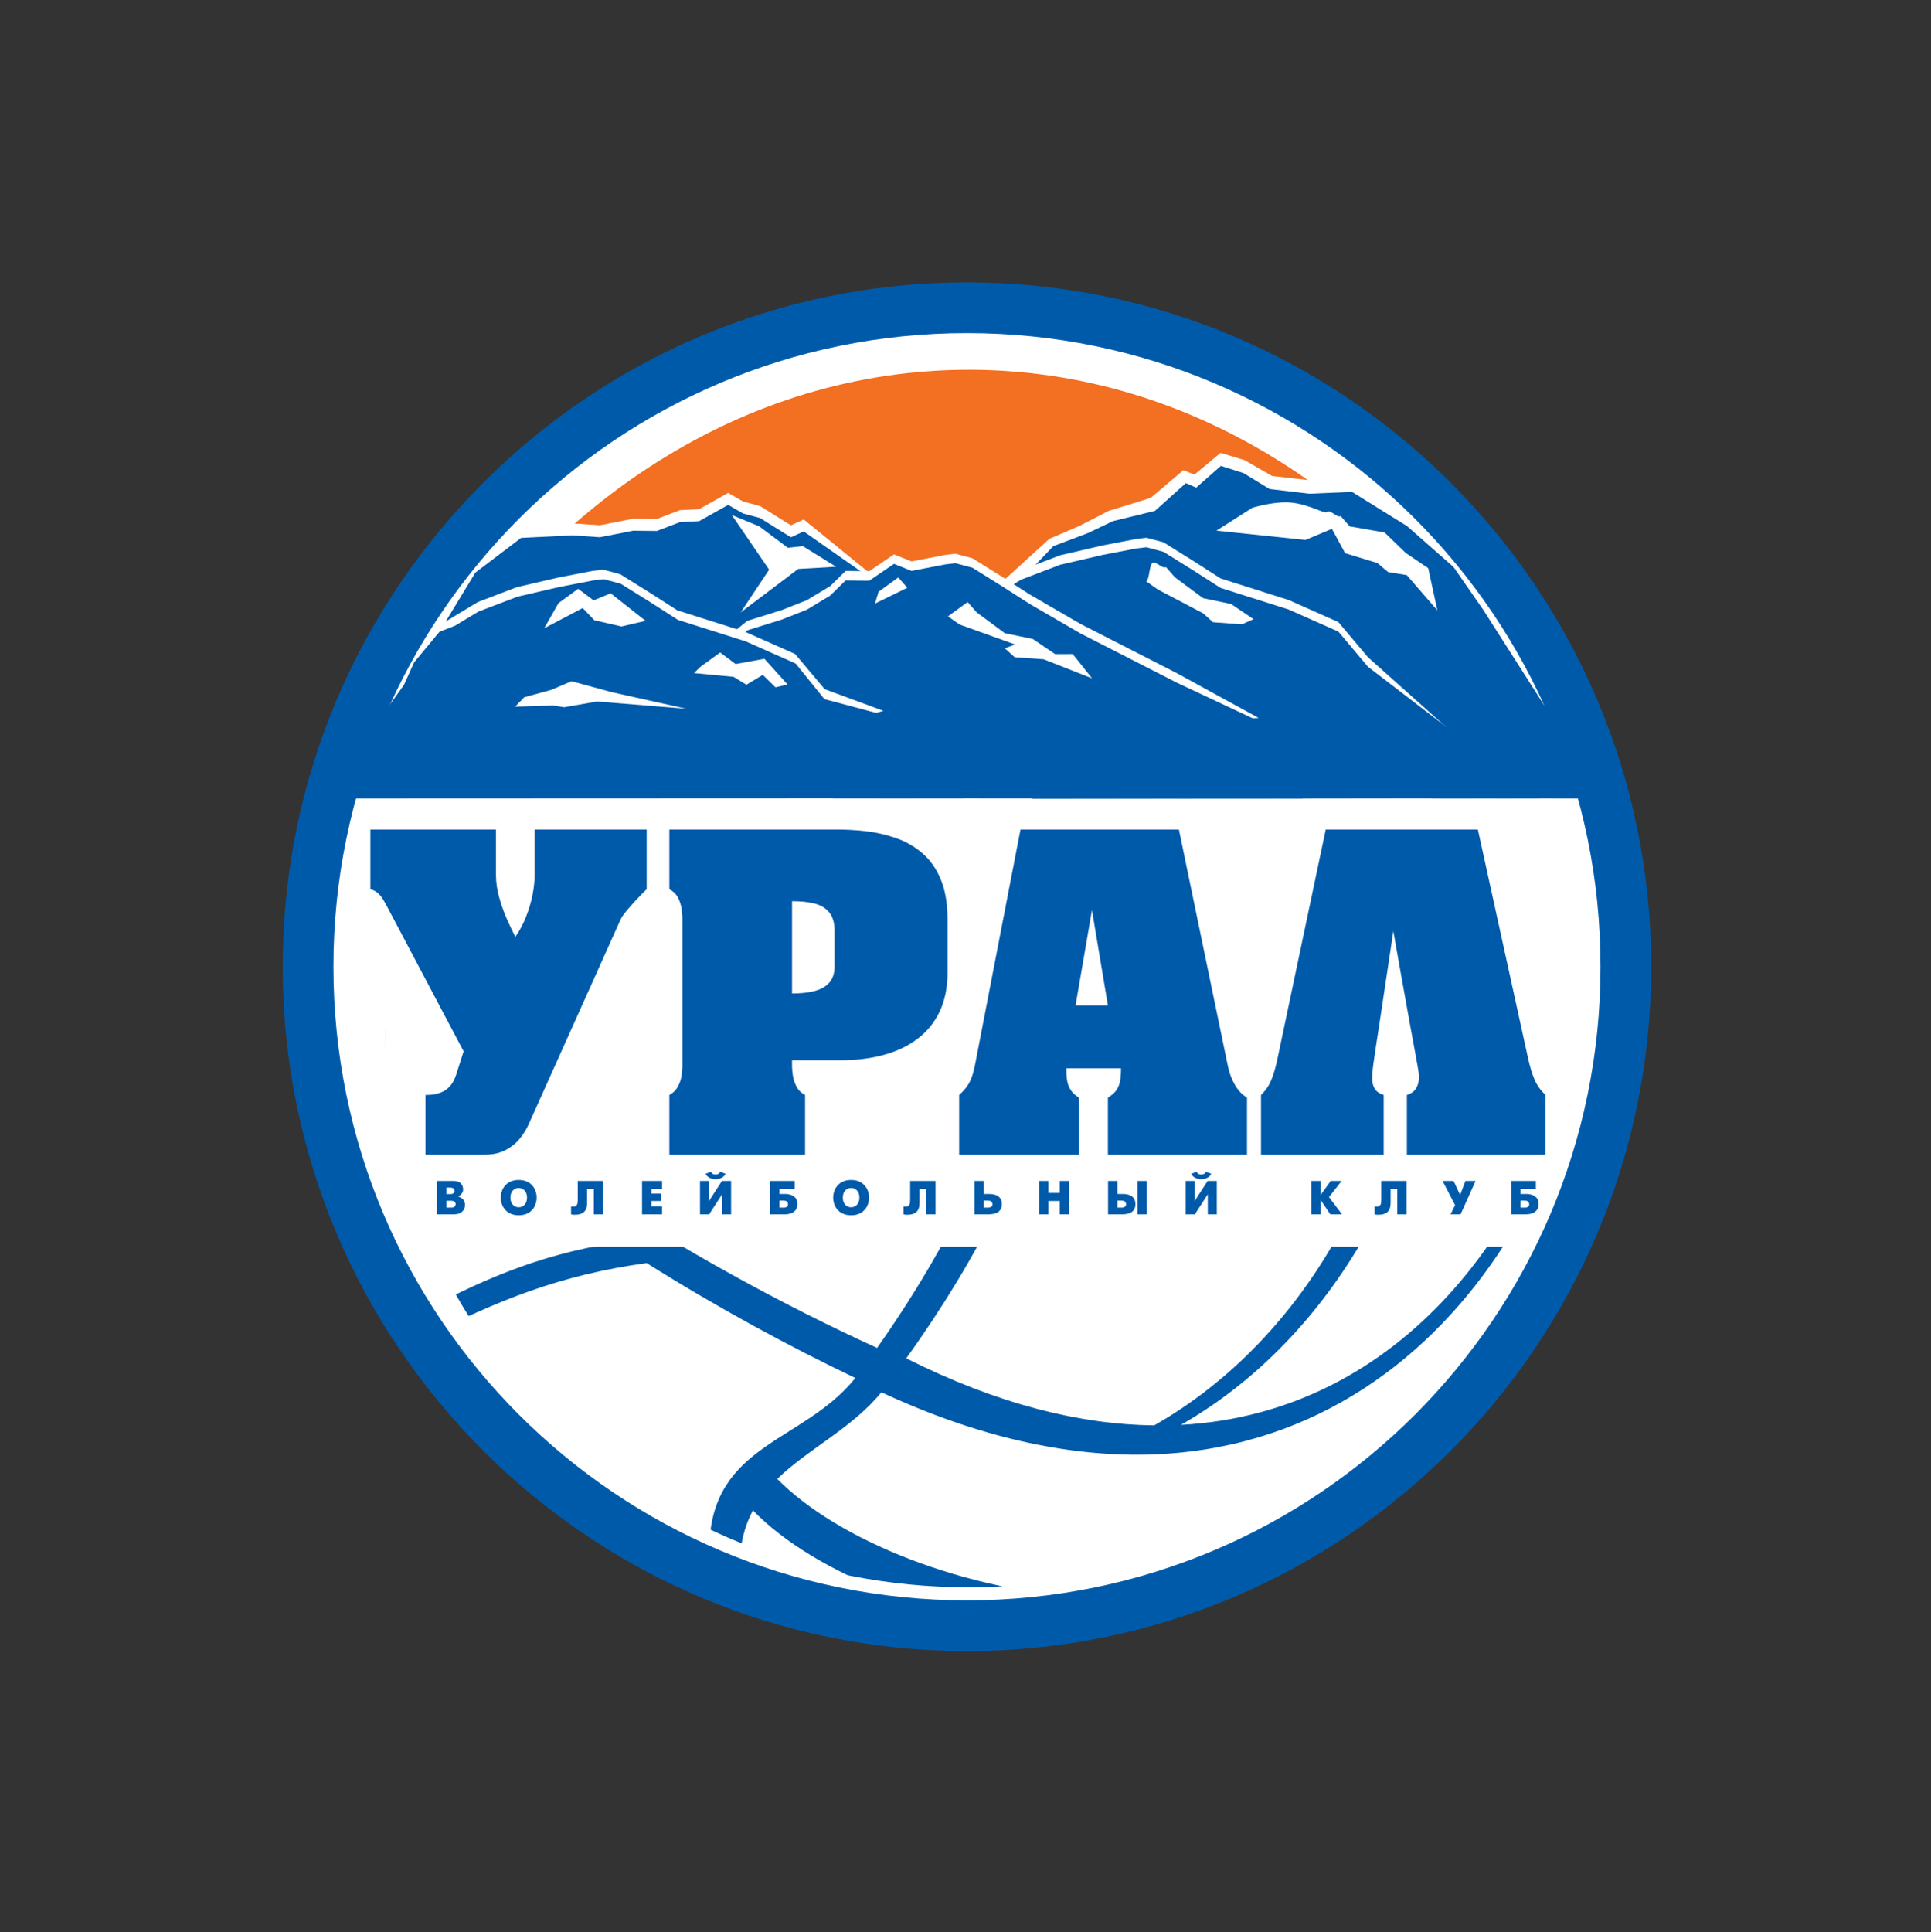
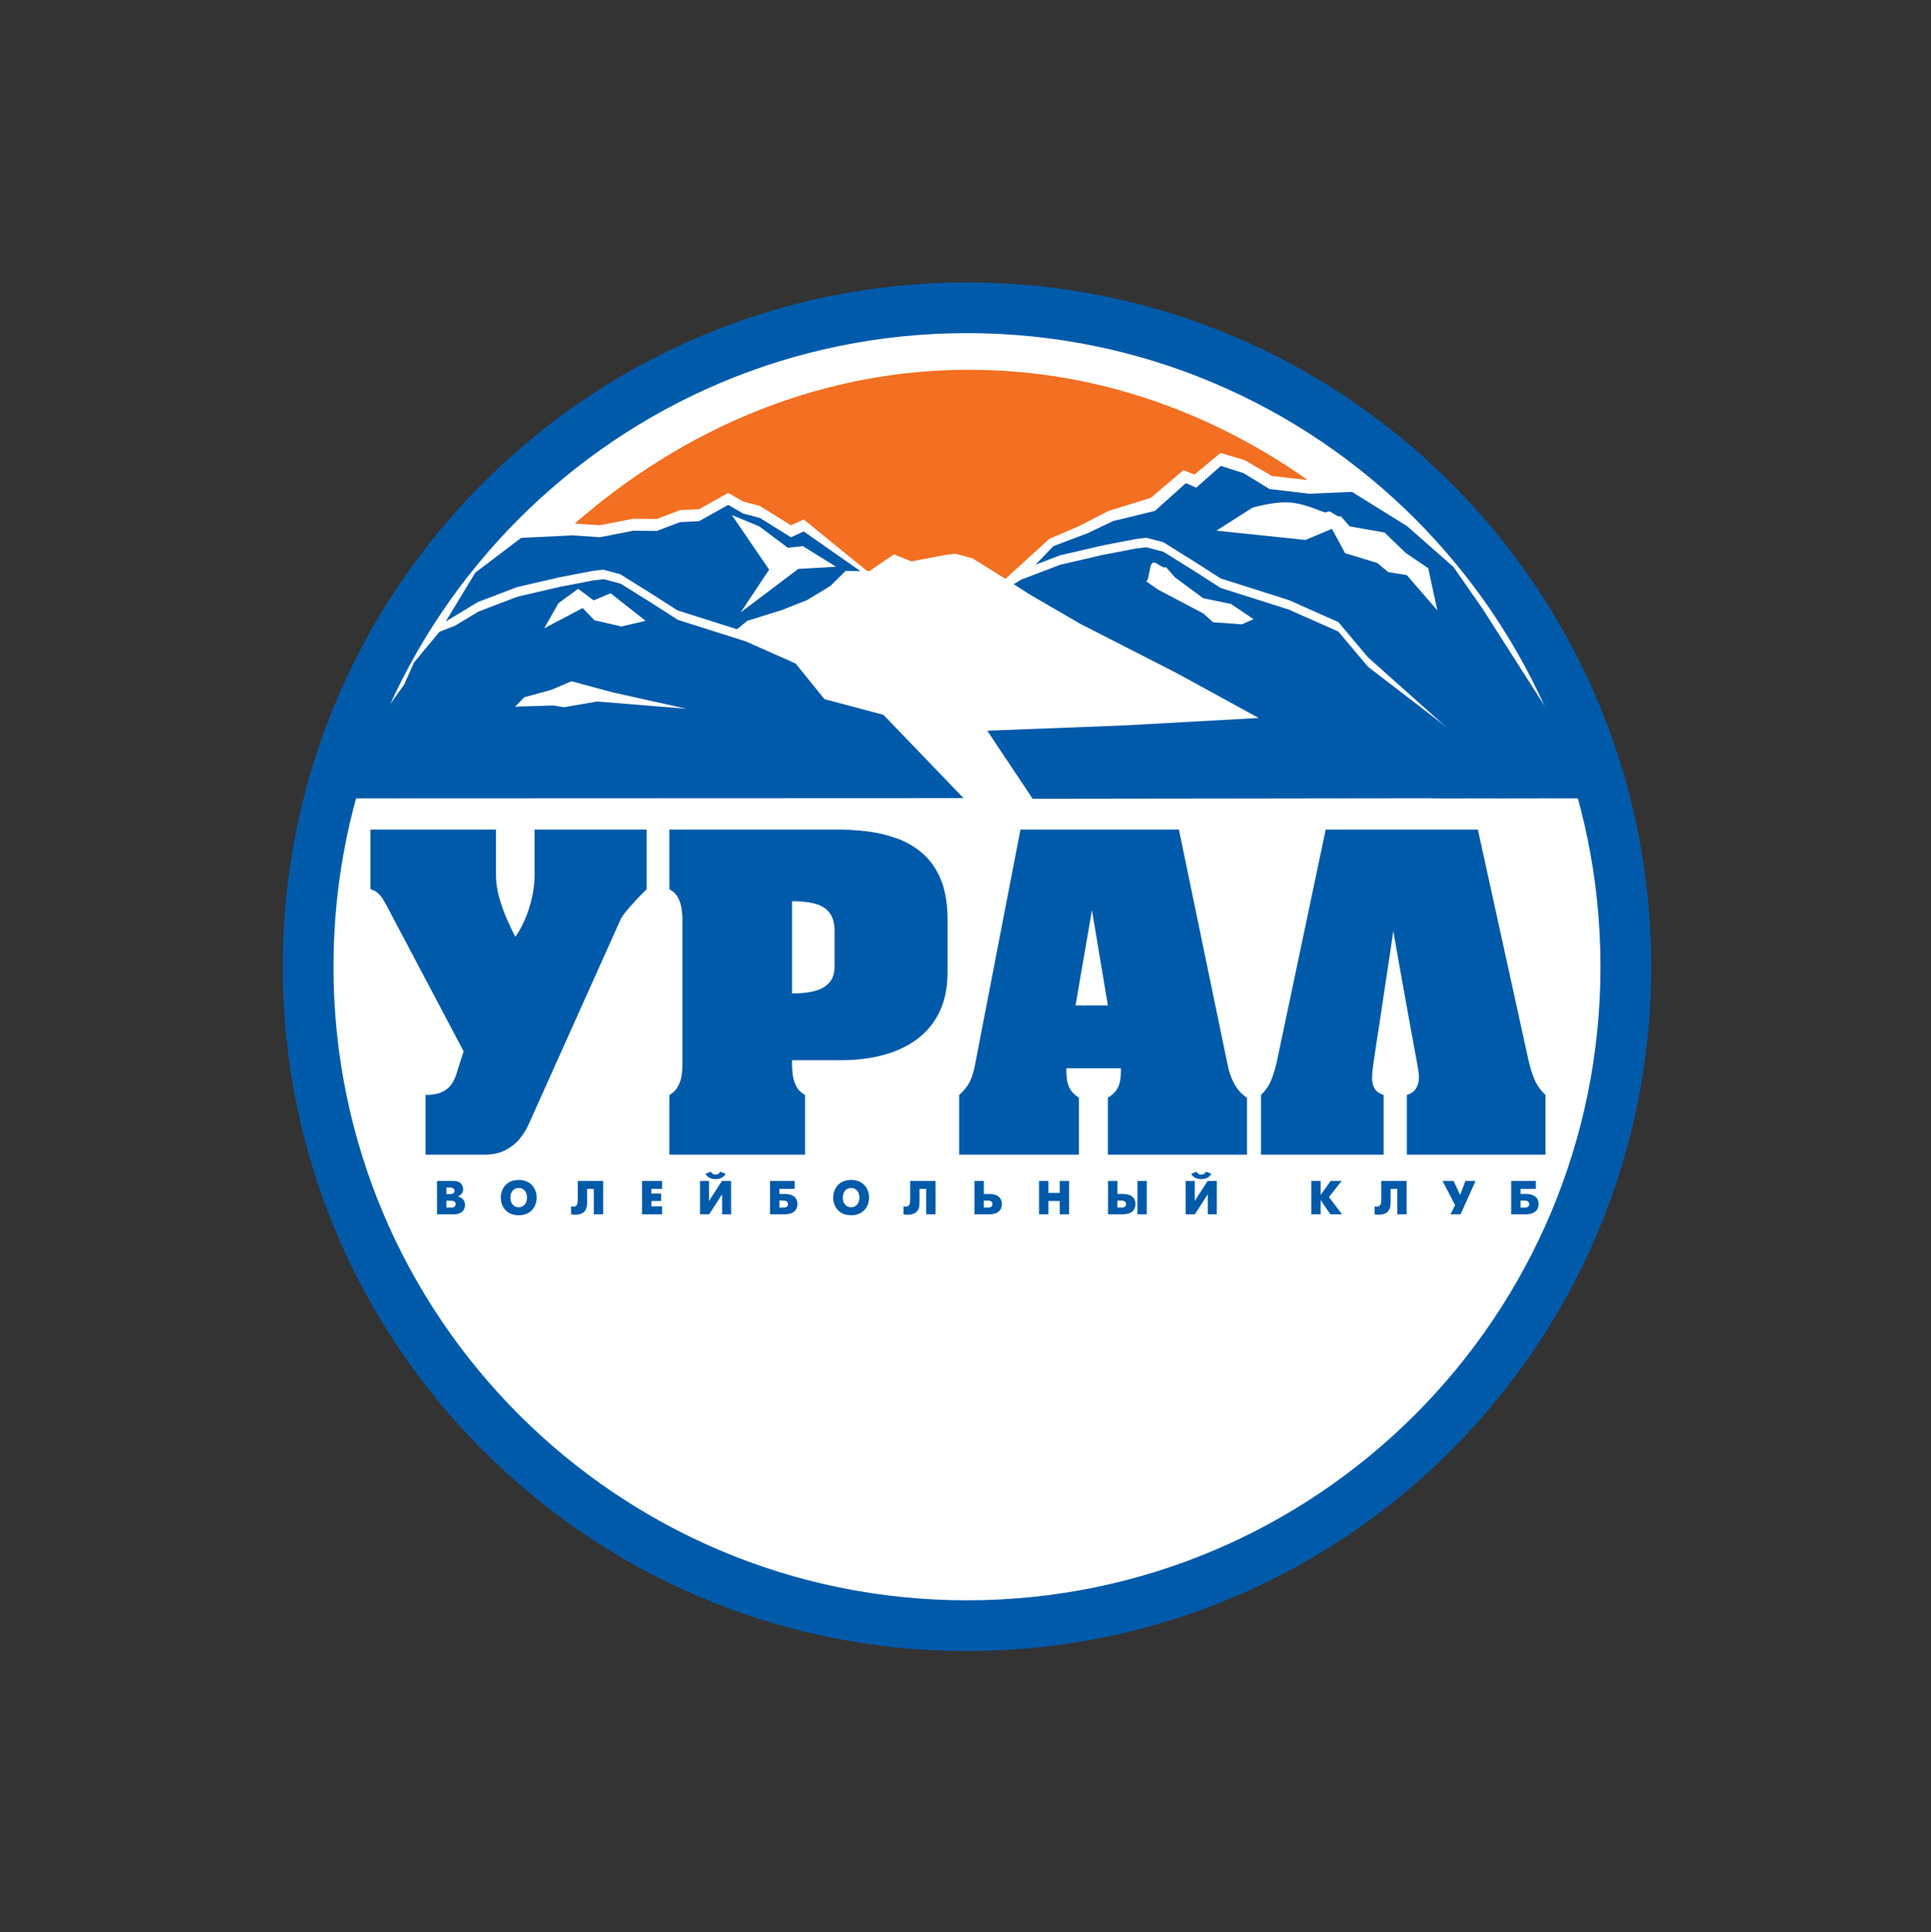
<svg xmlns="http://www.w3.org/2000/svg" width="100%" height="100%" viewBox="0 0 1667 1668" version="1.1" xml:space="preserve" style="fill-rule:evenodd;clip-rule:evenodd;stroke-linejoin:round;stroke-miterlimit:2;">
  <rect x="0" y="0" width="1667" height="1668" fill="#333333" stroke="none" />
  <g transform="matrix(1,0,0,1,-4840,-3869)">
    <g id="ural" transform="matrix(0.91,0,0,0.91,436.798,3869.91)">
-       <rect x="4840" y="0" width="1832" height="1832" style="fill:none;" />
      <g transform="matrix(9.16,0,0,9.16,3472.14,-2901.26)">
        <path d="M249.33,349.19C286.633,349.19 316.872,379.429 316.872,416.731C316.872,454.033 286.633,484.272 249.33,484.272C212.028,484.272 181.789,454.033 181.789,416.731C181.789,379.429 212.028,349.19 249.33,349.19Z" style="fill:white;" />
        <path d="M249.537,354.914C272.859,354.914 293.523,368.752 306.299,390.046L192.775,390.046C205.552,368.752 226.215,354.914 249.537,354.914Z" style="fill:rgb(243,111,33);" />
        <path d="M198.441,374.939L203.155,371.081L208.431,370.818L211.313,371.012L214.766,370.337L217.214,370.363L219.606,369.448L221.587,369.35L224.599,367.663L226.141,368.554L227.904,369.025L231.095,371.017L232.426,370.414L239.319,376.024L237.081,382.256L185.098,399.956L183.256,399.766L187.582,390.613L198.441,374.939Z" style="fill:white;" />
        <path d="M198.415,375.918L203.155,372.322L208.431,372.059L211.313,372.253L214.766,371.578L217.214,371.604L219.606,370.689L221.587,370.591L224.599,368.904L226.141,369.795L227.904,370.266L231.095,372.258L232.426,371.655L238.764,376.093L237.081,383.497L193.876,383.402L198.415,375.918Z" style="fill:rgb(0,90,170);" />
        <path d="M252.923,376.918L257.867,372.416L261.008,371.068L263.982,369.532L268.363,368.178L271.747,365.308L272.886,365.77L275.591,363.52L278.079,364.269L280.932,365.915L285.297,366.402L289.973,366.211L296.013,369.758L301.102,373.986L304.344,378.389L315.428,399.602L298.702,397.939L262.952,386.491L252.923,376.918Z" style="fill:white;" />
        <path d="M254.954,376.64L258.28,373.174L261.855,371.824L264.456,370.584L268.801,369.524L271.997,366.654L273.073,367.117L275.627,364.867L277.977,365.616L280.67,367.262L284.792,367.748L289.208,367.558L294.911,371.104L299.717,375.332L302.778,379.735L315.267,399.301L297.45,399.285L263.692,387.838L254.954,376.64Z" style="fill:rgb(0,90,170);" />
        <path d="M244.441,380.833L246.361,379.258L249.938,378.142L252.537,377.116L254.954,375.657L258.993,374.118L263.366,373.105L266.843,372.435L267.92,372.308L269.683,372.779L272.874,374.771L275.601,376.521L282.643,378.754L287.798,381.043L290.86,384.684L306.838,398.943L256.137,399.013L244.441,380.833Z" style="fill:white;" />
        <path d="M244.441,381.817L246.361,380.242L249.938,379.126L252.537,378.1L254.954,376.64L258.993,375.101L263.366,374.088L266.843,373.419L267.92,373.292L269.683,373.763L272.874,375.755L275.601,377.505L282.643,379.738L287.798,382.027L290.86,385.667L308.584,399.271L256.137,399.339L244.441,381.817Z" style="fill:rgb(0,90,170);" />
        <path d="M224.657,382.486L226.577,380.911L230.154,379.795L232.754,378.769L235.17,377.31L236.761,375.745L239.209,375.771L241.775,374.029L243.582,374.758L247.06,374.089L248.136,373.961L249.899,374.433L253.09,376.425L255.818,378.175L261.09,381.234L271.076,386.337L279.544,390.971L265.574,391.744L231.989,393.037L224.657,382.486Z" style="fill:white;" />
-         <path d="M224.657,383.47L226.577,381.895L230.154,380.779L232.754,379.753L235.17,378.293L236.761,376.728L239.209,376.755L241.775,375.012L243.582,375.741L247.06,375.072L248.136,374.945L249.899,375.416L253.09,377.408L255.818,379.158L261.09,382.218L271.076,387.321L279.544,391.298L284.096,399.303L235.48,399.278L224.657,383.47Z" style="fill:rgb(0,90,170);" />
        <path d="M193.124,386.686L192.568,384.208L193.915,381.839L198.687,378.959L202.726,377.42L207.098,376.407L210.576,375.738L211.652,375.611L213.415,376.082L216.606,378.074L219.334,379.824L226.376,382.057L231.531,384.345L234.592,387.986L240.678,390.234L229.09,393.393L195.505,394.687L193.124,386.686Z" style="fill:white;" />
        <path d="M191.025,387.539L192.072,385.214L194.696,382.05L196.328,381.406L198.745,379.947L202.784,378.408L207.156,377.395L210.634,376.726L211.711,376.598L213.473,377.069L216.664,379.061L219.392,380.812L226.434,383.045L231.589,385.333L234.568,389.02L240.678,390.643L248.975,399.273L184.377,399.299L188.045,391.698L191.025,387.539Z" style="fill:rgb(0,90,170);" />
        <path d="M224.977,369.954L227.814,371.126L230.779,373.345L232.328,373.174L235.77,375.309L231.853,375.536L225.894,380.039L228.841,375.612L224.977,369.954Z" style="fill:white;" />
        <path d="M207.026,379.078L209.064,377.596L210.663,378.792L212.428,378.059L216.044,380.91L213.543,381.495L210.741,380.849L209.528,379.587L205.548,381.682L207.026,379.078Z" style="fill:white;" />
        <path d="M203.478,388.824L206.254,388.068L208.376,387.166L212.585,388.308L220.275,390.015L211.024,389.264L207.61,389.858L206.485,389.677L202.534,389.801L203.478,388.824Z" style="fill:white;" />
-         <path d="M221.73,385.671L223.768,384.189L225.367,385.385L228.353,384.843L230.748,387.503L229.497,387.795L228.184,386.508L226.484,387.527L225.158,386.71L221.061,386.324L221.73,385.671Z" style="fill:white;" />
        <path d="M240.178,377.899C240.857,377.405 241.537,376.911 242.216,376.417L243.152,377.485L239.8,379.124L240.178,377.899Z" style="fill:white;" />
        <path d="M247.361,380.447C248.04,379.953 248.72,379.459 249.399,378.965L250.334,380.032L253.245,382.188L256.146,382.791L258.463,384.358L260.281,384.352L262.285,386.866L257.271,384.893L254.274,384.679L253.253,383.758L254.311,383.357L248.574,381.298L247.361,380.447Z" style="fill:white;" />
        <path d="M267.901,376.825C268.25,376.571 268.193,375.172 268.542,374.918C268.872,374.678 269.609,375.583 269.939,375.343L270.874,376.41L273.786,378.566L276.686,379.169L279.004,380.736L277.811,381.271L274.814,381.057L273.794,380.136L269.114,377.676L267.901,376.825Z" style="fill:white;" />
        <path d="M278.898,369.194C279.328,369.078 281.393,368.491 282.99,368.676C284.928,368.901 286.425,369.901 286.638,369.64C286.903,369.318 287.706,370.305 288.036,370.065L288.971,371.132L292.58,371.762L294.783,373.891L297.1,375.458L298.047,379.83L294.882,376.177L292.954,375.865L291.832,374.923L288.494,373.905L287.127,371.385L284.386,372.535L275.165,371.573L278.898,369.194Z" style="fill:white;" />
        <path d="M295.726,370.335C283.852,358.462 267.449,351.118 249.33,351.118C231.212,351.118 214.808,358.462 202.935,370.335C191.062,382.209 183.718,398.612 183.718,416.731C183.718,434.85 191.062,451.253 202.935,463.126C214.808,475 231.212,482.343 249.33,482.343C267.449,482.343 283.852,475 295.726,463.126C307.599,451.253 314.943,434.85 314.943,416.731C314.943,398.612 307.599,382.209 295.726,370.335ZM249.33,345.865C268.899,345.865 286.616,353.797 299.44,366.621C312.264,379.446 320.196,397.162 320.196,416.731C320.196,436.3 312.264,454.016 299.44,466.841C286.616,479.665 268.899,487.597 249.33,487.597C229.761,487.597 212.045,479.665 199.221,466.841C186.396,454.016 178.464,436.3 178.464,416.731C178.464,397.162 186.396,379.446 199.221,366.621C212.045,353.797 229.761,345.865 249.33,345.865Z" style="fill:rgb(0,90,170);" />
        <clipPath id="_clip1">
-           <path d="M305.009,400.354C308.147,407.351 309.888,415.06 309.888,423.158C309.888,455.099 282.855,480.993 249.51,480.993C216.164,480.993 189.132,455.099 189.132,423.158C189.132,417.007 190.138,411.082 191.995,405.521L305.009,400.354Z" />
-         </clipPath>
+           </clipPath>
        <g clip-path="url(#_clip1)">
          <path d="M240.464,460.798C237.433,464.526 232.906,466.635 229.685,469.771C242.055,482.329 281.823,491.407 300.843,466.308C282.885,495.745 239.86,486.216 227.167,473.026C226.504,474.261 226.045,475.67 225.873,477.33L222.648,476.6C223.001,466.143 232.343,465.987 237.693,459.414L237.763,459.318C230.999,456.093 223.577,452.08 216.157,447.419C207.128,448.648 200.531,451.37 193.035,455.197L191.538,453.19C198.576,449.368 204.645,446.617 212.887,445.321C200.95,437.504 189.273,428.052 180.624,417.53L181.135,414.893C196.56,432.796 221.004,447.528 240.021,456.206C243.854,450.765 246.996,445.41 249.485,440.189C235.733,416.942 226.613,403.517 198.816,390.665C195.627,389.191 191.692,382.615 188.581,380.09L189.378,376.096C192.584,378.072 196.891,385.598 200.33,387.188C227.911,399.939 237.43,413.805 251.031,436.766C265.411,403.106 252.443,375.604 223.385,367.891C220.515,367.13 226.978,363.913 228.305,364.265C263.093,373.499 273.728,414.594 243.042,457.283C252.49,462.039 261.062,464.141 268.72,464.227C300.53,446.125 308.569,390.124 267.263,365.224L270.894,365.224C312.323,390.198 303.06,446.158 271.493,464.172C294.465,462.943 308.623,443.174 312.629,423.521C312.691,424.849 312.724,426.143 312.74,427.417C306.085,454.022 280.926,479.596 240.464,460.798Z" style="fill:rgb(0,90,170);" />
        </g>
        <path d="M189.145,399.393L312.22,399.393L312.22,428.236L306.147,445.715L195.408,445.715L189.145,430.79L189.145,399.393Z" style="fill:white;" />
        <path d="M233.415,402.523L233.415,410.159C232.787,410.013 232.058,409.941 231.214,409.948L231.214,419.495C232.054,419.502 232.783,419.428 233.415,419.278L233.415,426.413L231.214,426.413L231.214,426.782C231.205,427.189 231.239,427.604 231.306,428.027C231.372,428.45 231.506,428.842 231.706,429.196C231.897,429.549 232.19,429.818 232.564,430.01L232.564,436.19L218.509,436.19L218.509,430.01C218.893,429.803 219.176,429.526 219.367,429.18C219.567,428.834 219.701,428.457 219.768,428.043C219.835,427.62 219.868,427.205 219.86,426.782L219.86,411.932C219.868,411.555 219.835,411.155 219.776,410.732C219.718,410.317 219.584,409.925 219.392,409.556C219.201,409.195 218.901,408.911 218.509,408.703L218.509,402.523L233.415,402.523ZM187.546,402.523L187.546,408.703C187.821,408.78 188.063,408.895 188.263,409.056C188.455,409.21 188.647,409.433 188.822,409.702C188.988,409.979 189.188,410.317 189.397,410.732L197.2,425.49L196.45,427.842C196.208,428.619 195.825,429.18 195.299,429.518C194.783,429.857 194.099,430.018 193.249,430.01L193.249,436.19L199.451,436.19C200.268,436.183 200.968,436.021 201.552,435.714C202.135,435.407 202.627,435.014 203.019,434.53C203.411,434.045 203.719,433.538 203.953,433.008L213.456,411.839C213.548,411.624 213.748,411.34 214.056,410.963C214.365,410.594 214.707,410.202 215.091,409.795C215.474,409.379 215.833,409.018 216.158,408.703L216.158,402.523L204.553,402.523L204.553,407.273C204.553,407.88 204.479,408.557 204.336,409.303C204.186,410.048 203.969,410.793 203.669,411.547C203.378,412.3 203.002,413 202.553,413.638C202.227,413 201.919,412.331 201.61,411.632C201.31,410.925 201.06,410.202 200.86,409.464C200.66,408.726 200.56,407.996 200.552,407.273L200.552,402.523L187.546,402.523ZM233.415,426.413L233.415,419.278L233.532,419.249C234.191,419.08 234.699,418.795 235.066,418.388C235.424,417.981 235.616,417.427 235.616,416.728L235.616,412.992C235.616,412.185 235.433,411.563 235.074,411.116C234.716,410.671 234.216,410.363 233.557,410.194L233.415,410.159L233.415,402.523L235.616,402.523C236.7,402.516 237.791,402.576 238.892,402.7C239.992,402.831 241.043,403.077 242.052,403.437C243.052,403.791 243.953,404.314 244.744,405.006C245.536,405.69 246.162,406.589 246.621,407.696C247.078,408.803 247.312,410.171 247.32,411.793L247.32,417.373C247.312,418.903 247.037,420.24 246.503,421.37C245.962,422.508 245.202,423.446 244.211,424.192C243.227,424.937 242.06,425.498 240.718,425.859C239.367,426.228 237.883,426.413 236.266,426.413L233.415,426.413ZM262.251,402.523L262.251,411.012L260.575,420.74L262.251,420.74L262.251,427.243L259.625,427.243C259.617,427.689 259.642,428.097 259.691,428.465C259.75,428.834 259.867,429.165 260.058,429.465C260.242,429.772 260.534,430.041 260.924,430.287L260.924,436.19L248.52,436.19L248.52,430.01C248.854,429.71 249.121,429.418 249.33,429.126C249.538,428.834 249.713,428.488 249.846,428.097C249.988,427.704 250.113,427.205 250.221,426.598L254.873,402.523L262.251,402.523ZM309.245,436.19L309.245,430.01C308.762,429.557 308.386,429.034 308.12,428.434C307.861,427.827 307.636,427.097 307.445,426.228L302.242,402.523L286.486,402.523L281.484,426.275C281.326,427.058 281.117,427.766 280.876,428.389C280.634,429.011 280.267,429.549 279.783,430.01L279.783,436.19L292.488,436.19L292.488,430.01C292.022,429.864 291.705,429.626 291.53,429.31C291.363,428.988 291.279,428.635 291.287,428.258C291.287,428.097 291.296,427.904 291.312,427.689C291.337,427.466 291.372,427.159 291.422,426.774C291.48,426.382 291.555,425.852 291.655,425.175C291.755,424.507 291.888,423.638 292.055,422.577C292.213,421.517 292.413,420.202 292.646,418.642C292.888,417.081 293.163,415.213 293.489,413.038C293.88,415.275 294.214,417.189 294.506,418.78C294.789,420.371 295.023,421.693 295.222,422.762C295.414,423.822 295.573,424.683 295.698,425.345C295.814,425.998 295.915,426.505 295.974,426.867C296.04,427.228 296.081,427.505 296.106,427.689C296.132,427.881 296.14,428.035 296.14,428.165C296.148,428.565 296.056,428.942 295.873,429.28C295.682,429.618 295.357,429.864 294.889,430.01L294.889,436.19L309.245,436.19ZM262.251,427.243L262.251,420.74L263.927,420.74L262.276,410.87L262.251,411.012L262.251,402.523L271.28,402.523L276.332,426.92C276.482,427.689 276.732,428.365 277.074,428.95C277.407,429.534 277.832,429.979 278.333,430.287L278.333,436.19L263.927,436.19L263.927,430.287C264.335,430.041 264.644,429.772 264.835,429.465C265.028,429.165 265.152,428.834 265.202,428.465C265.261,428.097 265.286,427.689 265.278,427.243L262.251,427.243Z" style="fill:rgb(0,90,170);" />
        <path d="M306.662,441.677L306.662,440.951L307.077,440.951C307.179,440.95 307.266,440.962 307.339,440.984L307.504,441.097L307.561,441.312C307.561,441.403 307.542,441.476 307.502,441.529L307.336,441.644C307.265,441.667 307.178,441.678 307.077,441.677L306.662,441.677ZM305.693,442.369L307.17,442.369L307.325,442.366L307.55,442.346L307.811,442.287L308.074,442.173L308.304,441.983C308.373,441.904 308.427,441.81 308.468,441.697C308.508,441.584 308.529,441.451 308.529,441.297C308.529,441.149 308.508,441.02 308.468,440.911C308.428,440.803 308.374,440.71 308.306,440.636L308.078,440.451L307.816,440.339L307.554,440.282L307.329,440.261L307.17,440.259L306.662,440.259L306.662,439.74L308.248,439.74L308.248,438.91L305.693,438.91L305.693,442.369ZM298.585,438.91L299.884,441.415L299.415,442.369L300.453,442.369L302.009,438.91L300.957,438.91L300.403,440.363L299.726,438.91L298.585,438.91ZM292.238,438.91L292.238,440.817C292.239,440.94 292.234,441.048 292.223,441.142C292.212,441.236 292.19,441.315 292.158,441.379L292.013,441.524C291.949,441.557 291.864,441.574 291.759,441.574L291.654,441.563L291.546,441.539L291.546,442.369L291.688,442.398L291.817,442.411L291.951,442.413C292.151,442.413 292.322,442.392 292.463,442.351C292.603,442.311 292.72,442.255 292.813,442.185C292.905,442.115 292.978,442.035 293.031,441.946C293.084,441.857 293.124,441.763 293.148,441.666C293.174,441.568 293.19,441.47 293.197,441.374C293.204,441.278 293.207,441.188 293.206,441.104L293.206,439.74L293.898,439.74L293.898,442.369L294.866,442.369L294.866,438.91L292.238,438.91ZM284.991,442.369L285.96,442.369L285.96,440.882L286.963,442.369L288.173,442.369L286.824,440.585L288.139,438.91L287.002,438.91L285.96,440.363L285.96,438.91L284.991,438.91L284.991,442.369ZM274.079,437.961L273.954,438.142L273.781,438.23L273.595,438.253L273.411,438.23L273.237,438.142L273.111,437.961L272.558,438.169C272.605,438.27 272.666,438.356 272.742,438.426C272.817,438.497 272.9,438.554 272.993,438.598C273.086,438.641 273.184,438.673 273.286,438.693C273.389,438.713 273.493,438.723 273.595,438.723C273.698,438.723 273.801,438.713 273.904,438.693C274.007,438.673 274.104,438.641 274.197,438.598C274.29,438.554 274.375,438.497 274.449,438.426C274.524,438.356 274.585,438.27 274.633,438.169L274.079,437.961ZM271.985,438.91L271.985,442.369L272.934,442.369L274.272,440.294L274.272,442.369L275.206,442.369L275.206,438.91L274.258,438.91L272.919,440.986L272.919,438.91L271.985,438.91ZM266.986,442.369L267.954,442.369L267.954,438.91L266.986,438.91L266.986,442.369ZM264.911,441.677L264.911,440.951L265.326,440.951C265.428,440.95 265.515,440.962 265.588,440.984L265.753,441.097L265.81,441.312C265.81,441.403 265.79,441.476 265.751,441.529L265.585,441.644C265.514,441.667 265.427,441.678 265.326,441.677L264.911,441.677ZM263.942,442.369L265.419,442.369C265.502,442.37 265.593,442.366 265.69,442.357C265.788,442.348 265.887,442.332 265.989,442.308C266.091,442.284 266.189,442.247 266.283,442.2C266.377,442.153 266.461,442.09 266.534,442.011C266.61,441.934 266.668,441.838 266.712,441.723C266.755,441.608 266.778,441.47 266.778,441.312C266.778,441.154 266.755,441.017 266.712,440.902C266.669,440.788 266.61,440.692 266.536,440.615C266.462,440.537 266.379,440.475 266.284,440.428C266.19,440.38 266.093,440.345 265.992,440.32C265.89,440.296 265.79,440.279 265.692,440.27C265.593,440.263 265.503,440.258 265.419,440.259L264.911,440.259L264.911,438.91L263.942,438.91L263.942,442.369ZM256.799,442.369L257.768,442.369L257.768,440.986L258.943,440.986L258.943,442.369L259.911,442.369L259.911,438.91L258.943,438.91L258.943,440.156L257.768,440.156L257.768,438.91L256.799,438.91L256.799,442.369ZM251.074,441.677L251.074,440.951L251.489,440.951C251.591,440.95 251.679,440.962 251.751,440.984L251.916,441.097L251.973,441.312C251.973,441.403 251.954,441.476 251.915,441.529L251.748,441.644C251.677,441.667 251.59,441.678 251.489,441.677L251.074,441.677ZM250.106,442.369L251.583,442.369C251.666,442.37 251.756,442.366 251.854,442.357C251.951,442.348 252.051,442.332 252.153,442.308C252.254,442.284 252.352,442.247 252.446,442.2C252.54,442.153 252.624,442.09 252.698,442.011C252.773,441.934 252.831,441.838 252.875,441.723C252.919,441.608 252.941,441.47 252.942,441.312C252.941,441.154 252.919,441.017 252.876,440.902C252.832,440.788 252.774,440.692 252.7,440.615C252.625,440.537 252.542,440.475 252.448,440.428C252.354,440.38 252.257,440.345 252.155,440.32C252.053,440.296 251.954,440.279 251.856,440.27C251.757,440.263 251.666,440.258 251.583,440.259L251.074,440.259L251.074,438.91L250.106,438.91L250.106,442.369ZM243.447,438.91L243.447,440.817C243.448,440.94 243.443,441.048 243.432,441.142C243.421,441.236 243.399,441.315 243.367,441.379L243.222,441.524C243.158,441.557 243.073,441.574 242.968,441.574L242.863,441.563L242.755,441.539L242.755,442.369L242.897,442.398L243.026,442.411L243.16,442.413C243.361,442.413 243.531,442.392 243.672,442.351C243.813,442.311 243.93,442.255 244.022,442.185C244.114,442.115 244.187,442.035 244.24,441.946C244.294,441.857 244.333,441.763 244.358,441.666C244.383,441.568 244.399,441.47 244.406,441.374C244.413,441.278 244.416,441.188 244.416,441.104L244.416,439.74L245.108,439.74L245.108,442.369L246.076,442.369L246.076,438.91L243.447,438.91ZM237.332,441.638C237.218,441.638 237.11,441.617 237.008,441.576C236.905,441.534 236.814,441.472 236.733,441.389C236.653,441.306 236.59,441.202 236.543,441.077C236.497,440.951 236.473,440.806 236.472,440.64C236.473,440.473 236.497,440.327 236.543,440.202C236.59,440.077 236.653,439.973 236.733,439.89C236.814,439.807 236.905,439.745 237.008,439.703C237.11,439.662 237.218,439.641 237.332,439.641C237.445,439.641 237.553,439.662 237.656,439.703C237.758,439.745 237.85,439.807 237.931,439.89C238.01,439.973 238.074,440.077 238.121,440.202C238.167,440.327 238.19,440.473 238.192,440.64C238.19,440.806 238.167,440.951 238.121,441.077C238.074,441.202 238.01,441.306 237.931,441.389C237.85,441.472 237.758,441.534 237.656,441.576C237.553,441.617 237.445,441.638 237.332,441.638ZM237.332,442.468C237.585,442.467 237.811,442.433 238.011,442.366C238.21,442.3 238.384,442.208 238.533,442.09C238.68,441.973 238.803,441.837 238.9,441.682C238.997,441.528 239.07,441.362 239.118,441.185C239.166,441.007 239.189,440.826 239.189,440.64C239.189,440.453 239.166,440.272 239.118,440.094C239.07,439.917 238.997,439.751 238.9,439.597C238.803,439.442 238.68,439.306 238.533,439.189C238.384,439.071 238.21,438.979 238.011,438.913C237.811,438.846 237.585,438.812 237.332,438.811C237.079,438.812 236.853,438.846 236.653,438.913C236.453,438.979 236.279,439.071 236.131,439.189C235.984,439.306 235.861,439.442 235.764,439.597C235.666,439.751 235.593,439.917 235.546,440.094C235.498,440.272 235.474,440.453 235.474,440.64C235.474,440.826 235.498,441.007 235.546,441.185C235.593,441.362 235.666,441.528 235.764,441.682C235.861,441.837 235.984,441.973 236.131,442.09C236.279,442.208 236.453,442.3 236.653,442.366C236.853,442.433 237.079,442.467 237.332,442.468ZM229.902,441.677L229.902,440.951L230.317,440.951C230.419,440.95 230.506,440.962 230.579,440.984L230.744,441.097L230.801,441.312C230.801,441.403 230.782,441.476 230.743,441.529L230.576,441.644C230.505,441.667 230.418,441.678 230.317,441.677L229.902,441.677ZM228.934,442.369L230.411,442.369L230.565,442.366L230.791,442.346L231.051,442.287L231.315,442.173L231.544,441.983C231.613,441.904 231.668,441.81 231.708,441.697C231.749,441.584 231.769,441.451 231.77,441.297C231.769,441.149 231.749,441.02 231.708,440.911C231.668,440.803 231.614,440.71 231.546,440.636L231.318,440.451L231.056,440.339L230.795,440.282L230.569,440.261L230.411,440.259L229.902,440.259L229.902,439.74L231.488,439.74L231.488,438.91L228.934,438.91L228.934,442.369ZM223.777,437.961L223.652,438.142L223.478,438.23L223.293,438.253L223.109,438.23L222.935,438.142L222.809,437.961L222.255,438.169C222.303,438.27 222.364,438.356 222.439,438.426C222.514,438.497 222.598,438.554 222.691,438.598C222.784,438.641 222.882,438.673 222.984,438.693C223.087,438.713 223.19,438.723 223.293,438.723C223.395,438.723 223.499,438.713 223.602,438.693C223.705,438.673 223.802,438.641 223.895,438.598C223.988,438.554 224.072,438.497 224.147,438.426C224.222,438.356 224.283,438.27 224.331,438.169L223.777,437.961ZM221.682,438.91L221.682,442.369L222.631,442.369L223.97,440.294L223.97,442.369L224.903,442.369L224.903,438.91L223.955,438.91L222.616,440.986L222.616,438.91L221.682,438.91ZM215.681,442.369L217.756,442.369L217.756,441.539L216.649,441.539L216.649,440.986L217.652,440.986L217.652,440.225L216.649,440.225L216.649,439.74L217.756,439.74L217.756,438.91L215.681,438.91L215.681,442.369ZM209.022,438.91L209.022,440.817C209.023,440.94 209.018,441.048 209.007,441.142C208.996,441.236 208.974,441.315 208.942,441.379L208.797,441.524C208.733,441.557 208.648,441.574 208.543,441.574L208.438,441.563L208.33,441.539L208.33,442.369L208.472,442.398L208.601,442.411L208.735,442.413C208.936,442.413 209.106,442.392 209.247,442.351C209.388,442.311 209.504,442.255 209.597,442.185C209.689,442.115 209.762,442.035 209.815,441.946C209.868,441.857 209.908,441.763 209.932,441.666C209.958,441.568 209.974,441.47 209.981,441.374C209.988,441.278 209.991,441.188 209.99,441.104L209.99,439.74L210.682,439.74L210.682,442.369L211.65,442.369L211.65,438.91L209.022,438.91ZM202.906,441.638C202.793,441.638 202.685,441.617 202.583,441.576C202.48,441.534 202.388,441.472 202.308,441.389C202.228,441.306 202.165,441.202 202.117,441.077C202.072,440.951 202.047,440.806 202.047,440.64C202.047,440.473 202.072,440.327 202.117,440.202C202.165,440.077 202.228,439.973 202.308,439.89C202.388,439.807 202.48,439.745 202.583,439.703C202.685,439.662 202.793,439.641 202.906,439.641C203.02,439.641 203.128,439.662 203.231,439.703C203.333,439.745 203.424,439.807 203.505,439.89C203.585,439.973 203.649,440.077 203.695,440.202C203.742,440.327 203.765,440.473 203.767,440.64C203.765,440.806 203.742,440.951 203.695,441.077C203.649,441.202 203.585,441.306 203.505,441.389C203.424,441.472 203.333,441.534 203.231,441.576C203.128,441.617 203.02,441.638 202.906,441.638ZM202.906,442.468C203.159,442.467 203.386,442.433 203.586,442.366C203.785,442.3 203.959,442.208 204.107,442.09C204.254,441.973 204.378,441.837 204.475,441.682C204.572,441.528 204.645,441.362 204.693,441.185C204.74,441.007 204.764,440.826 204.764,440.64C204.764,440.453 204.74,440.272 204.693,440.094C204.645,439.917 204.572,439.751 204.475,439.597C204.378,439.442 204.254,439.306 204.107,439.189C203.959,439.071 203.785,438.979 203.586,438.913C203.386,438.846 203.159,438.812 202.906,438.811C202.654,438.812 202.428,438.846 202.228,438.913C202.028,438.979 201.854,439.071 201.706,439.189C201.558,439.306 201.436,439.442 201.339,439.597C201.241,439.751 201.168,439.917 201.121,440.094C201.073,440.272 201.049,440.453 201.049,440.64C201.049,440.826 201.073,441.007 201.121,441.185C201.168,441.362 201.241,441.528 201.339,441.682C201.436,441.837 201.558,441.973 201.706,442.09C201.854,442.208 202.028,442.3 202.228,442.366C202.428,442.433 202.654,442.467 202.906,442.468ZM195.413,441.677L195.413,440.966L195.857,440.966L195.972,440.968L196.109,440.988L196.239,441.041L196.337,441.143L196.376,441.312L196.337,441.488L196.236,441.597L196.104,441.653L195.968,441.674L195.857,441.677L195.413,441.677ZM195.413,440.274L195.413,439.602L195.818,439.602C195.927,439.603 196.016,439.62 196.081,439.65L196.22,439.777L196.262,439.947L196.247,440.054L196.183,440.159L196.048,440.241C195.989,440.263 195.912,440.273 195.818,440.274L195.413,440.274ZM194.444,438.91L194.444,442.369L196.213,442.369C196.413,442.367 196.584,442.34 196.728,442.287C196.871,442.233 196.988,442.16 197.079,442.069C197.17,441.977 197.237,441.875 197.28,441.761C197.323,441.646 197.345,441.528 197.345,441.405C197.344,441.28 197.326,441.169 197.29,441.076C197.256,440.982 197.21,440.902 197.153,440.837L196.969,440.674L196.776,440.573L196.613,440.521L196.613,440.511L196.817,440.408L196.988,440.25L197.108,440.043C197.136,439.966 197.151,439.882 197.152,439.79L197.135,439.595L197.059,439.365L196.888,439.143C196.812,439.074 196.712,439.019 196.587,438.976C196.462,438.933 196.306,438.911 196.119,438.91L194.444,438.91Z" style="fill:rgb(0,90,170);" />
      </g>
    </g>
  </g>
</svg>